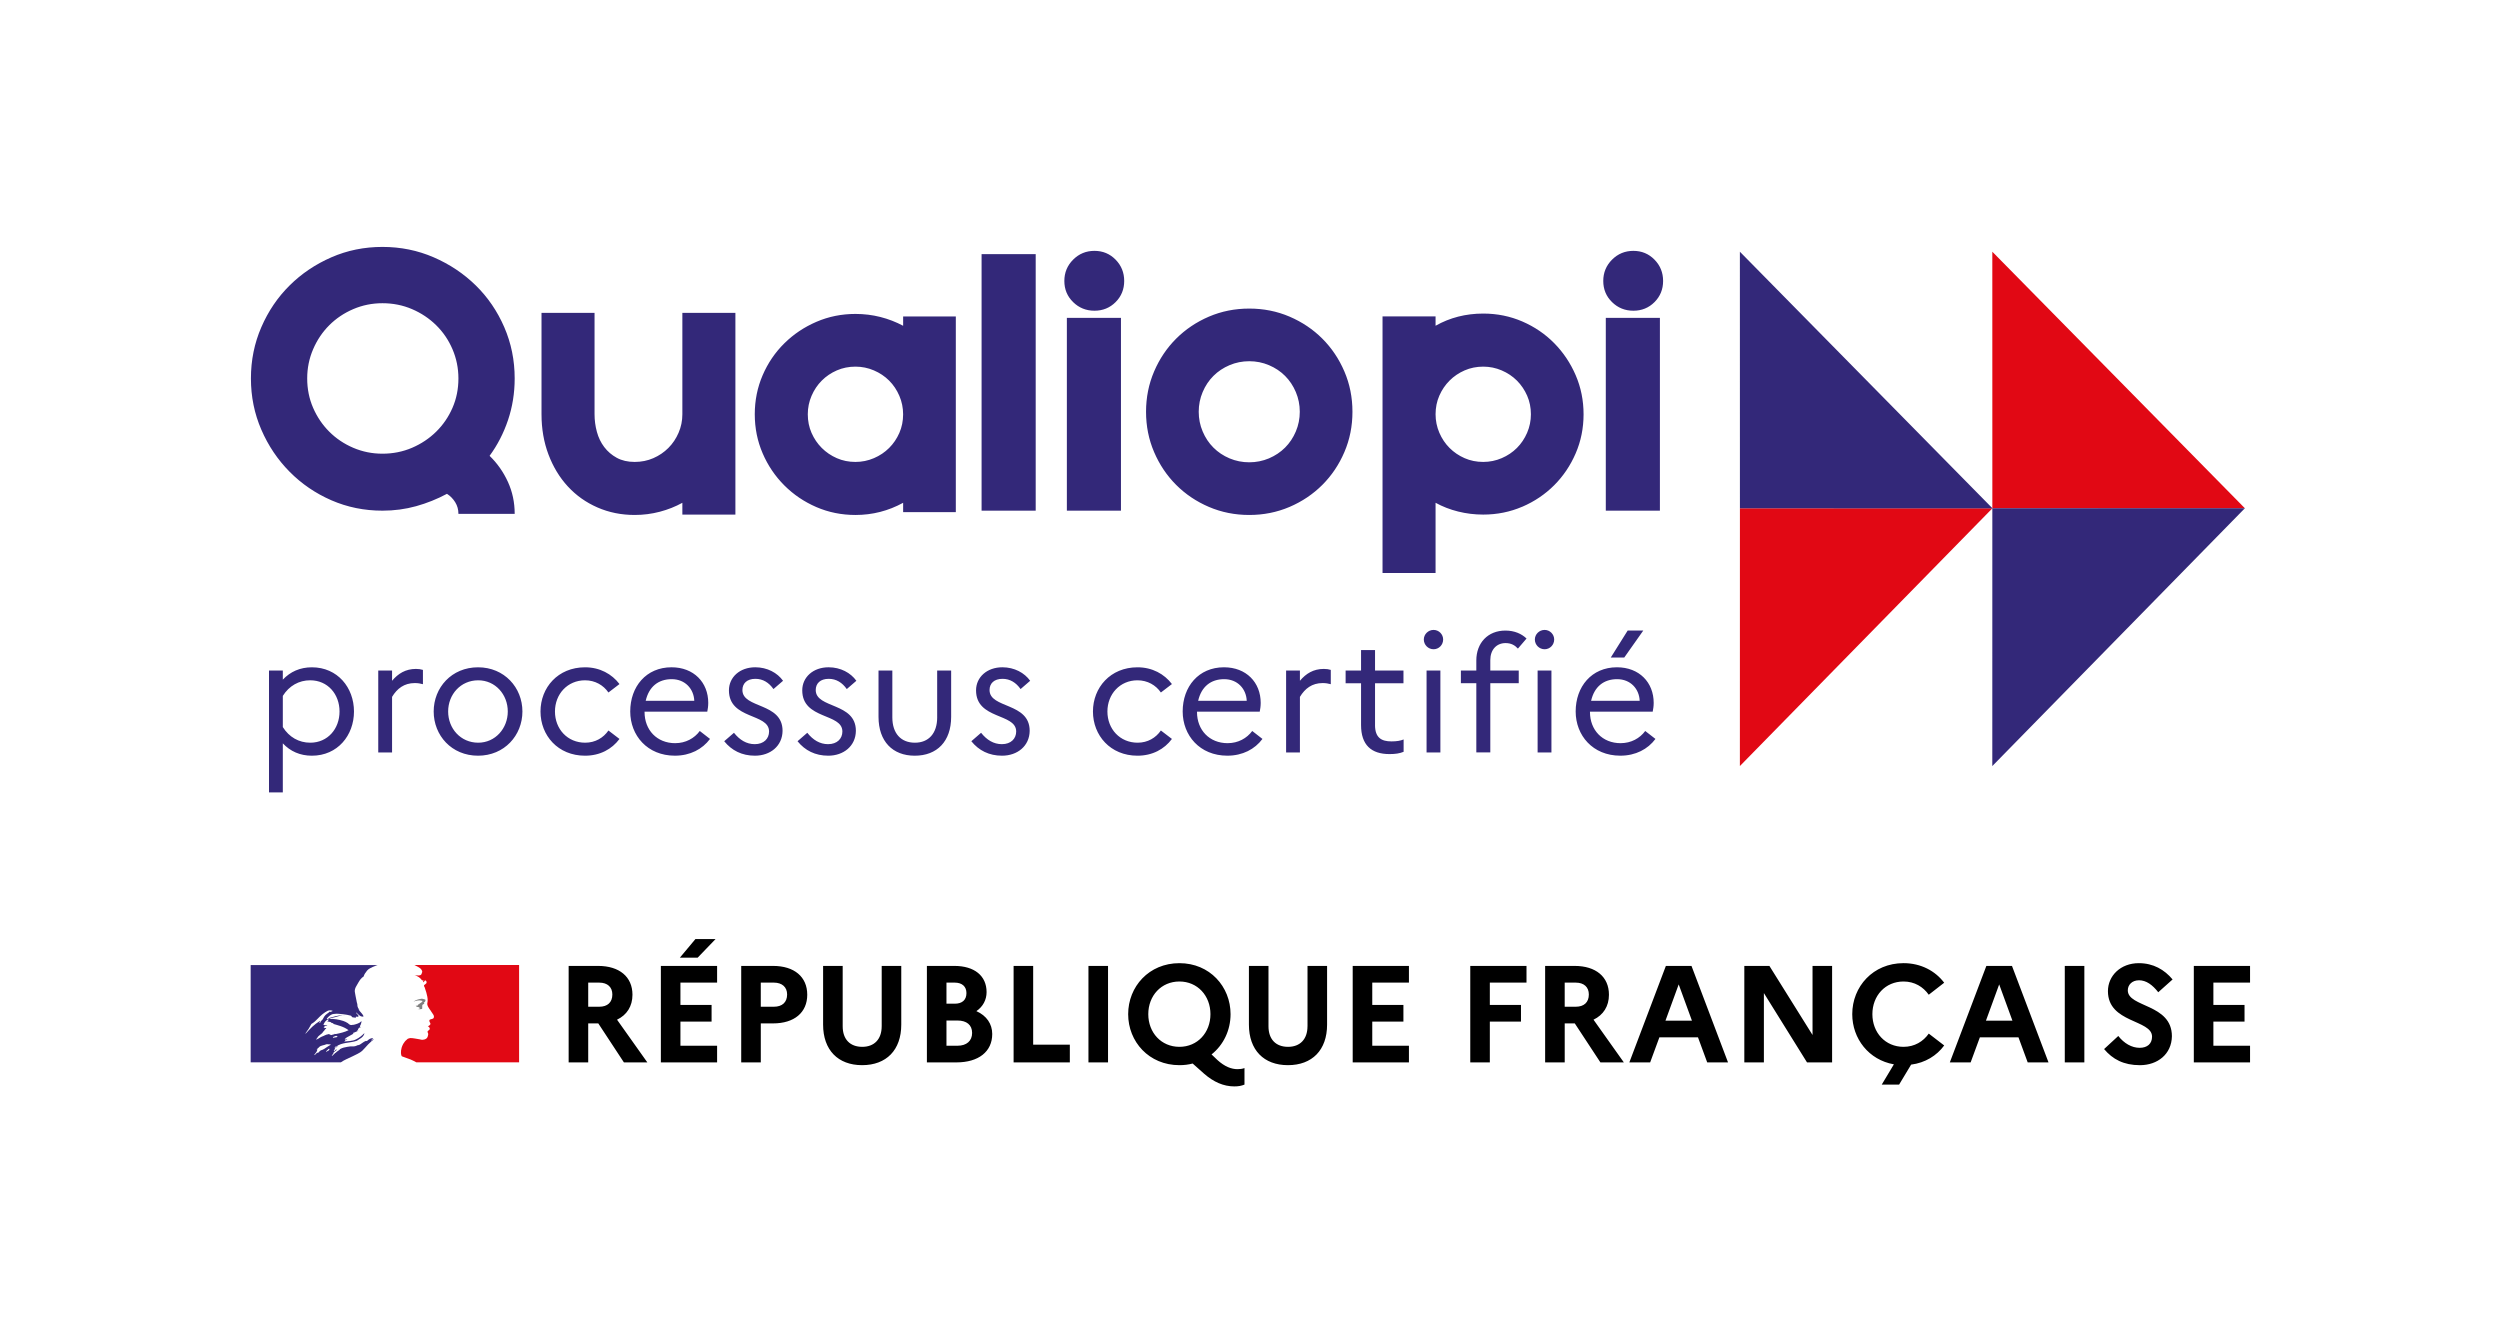
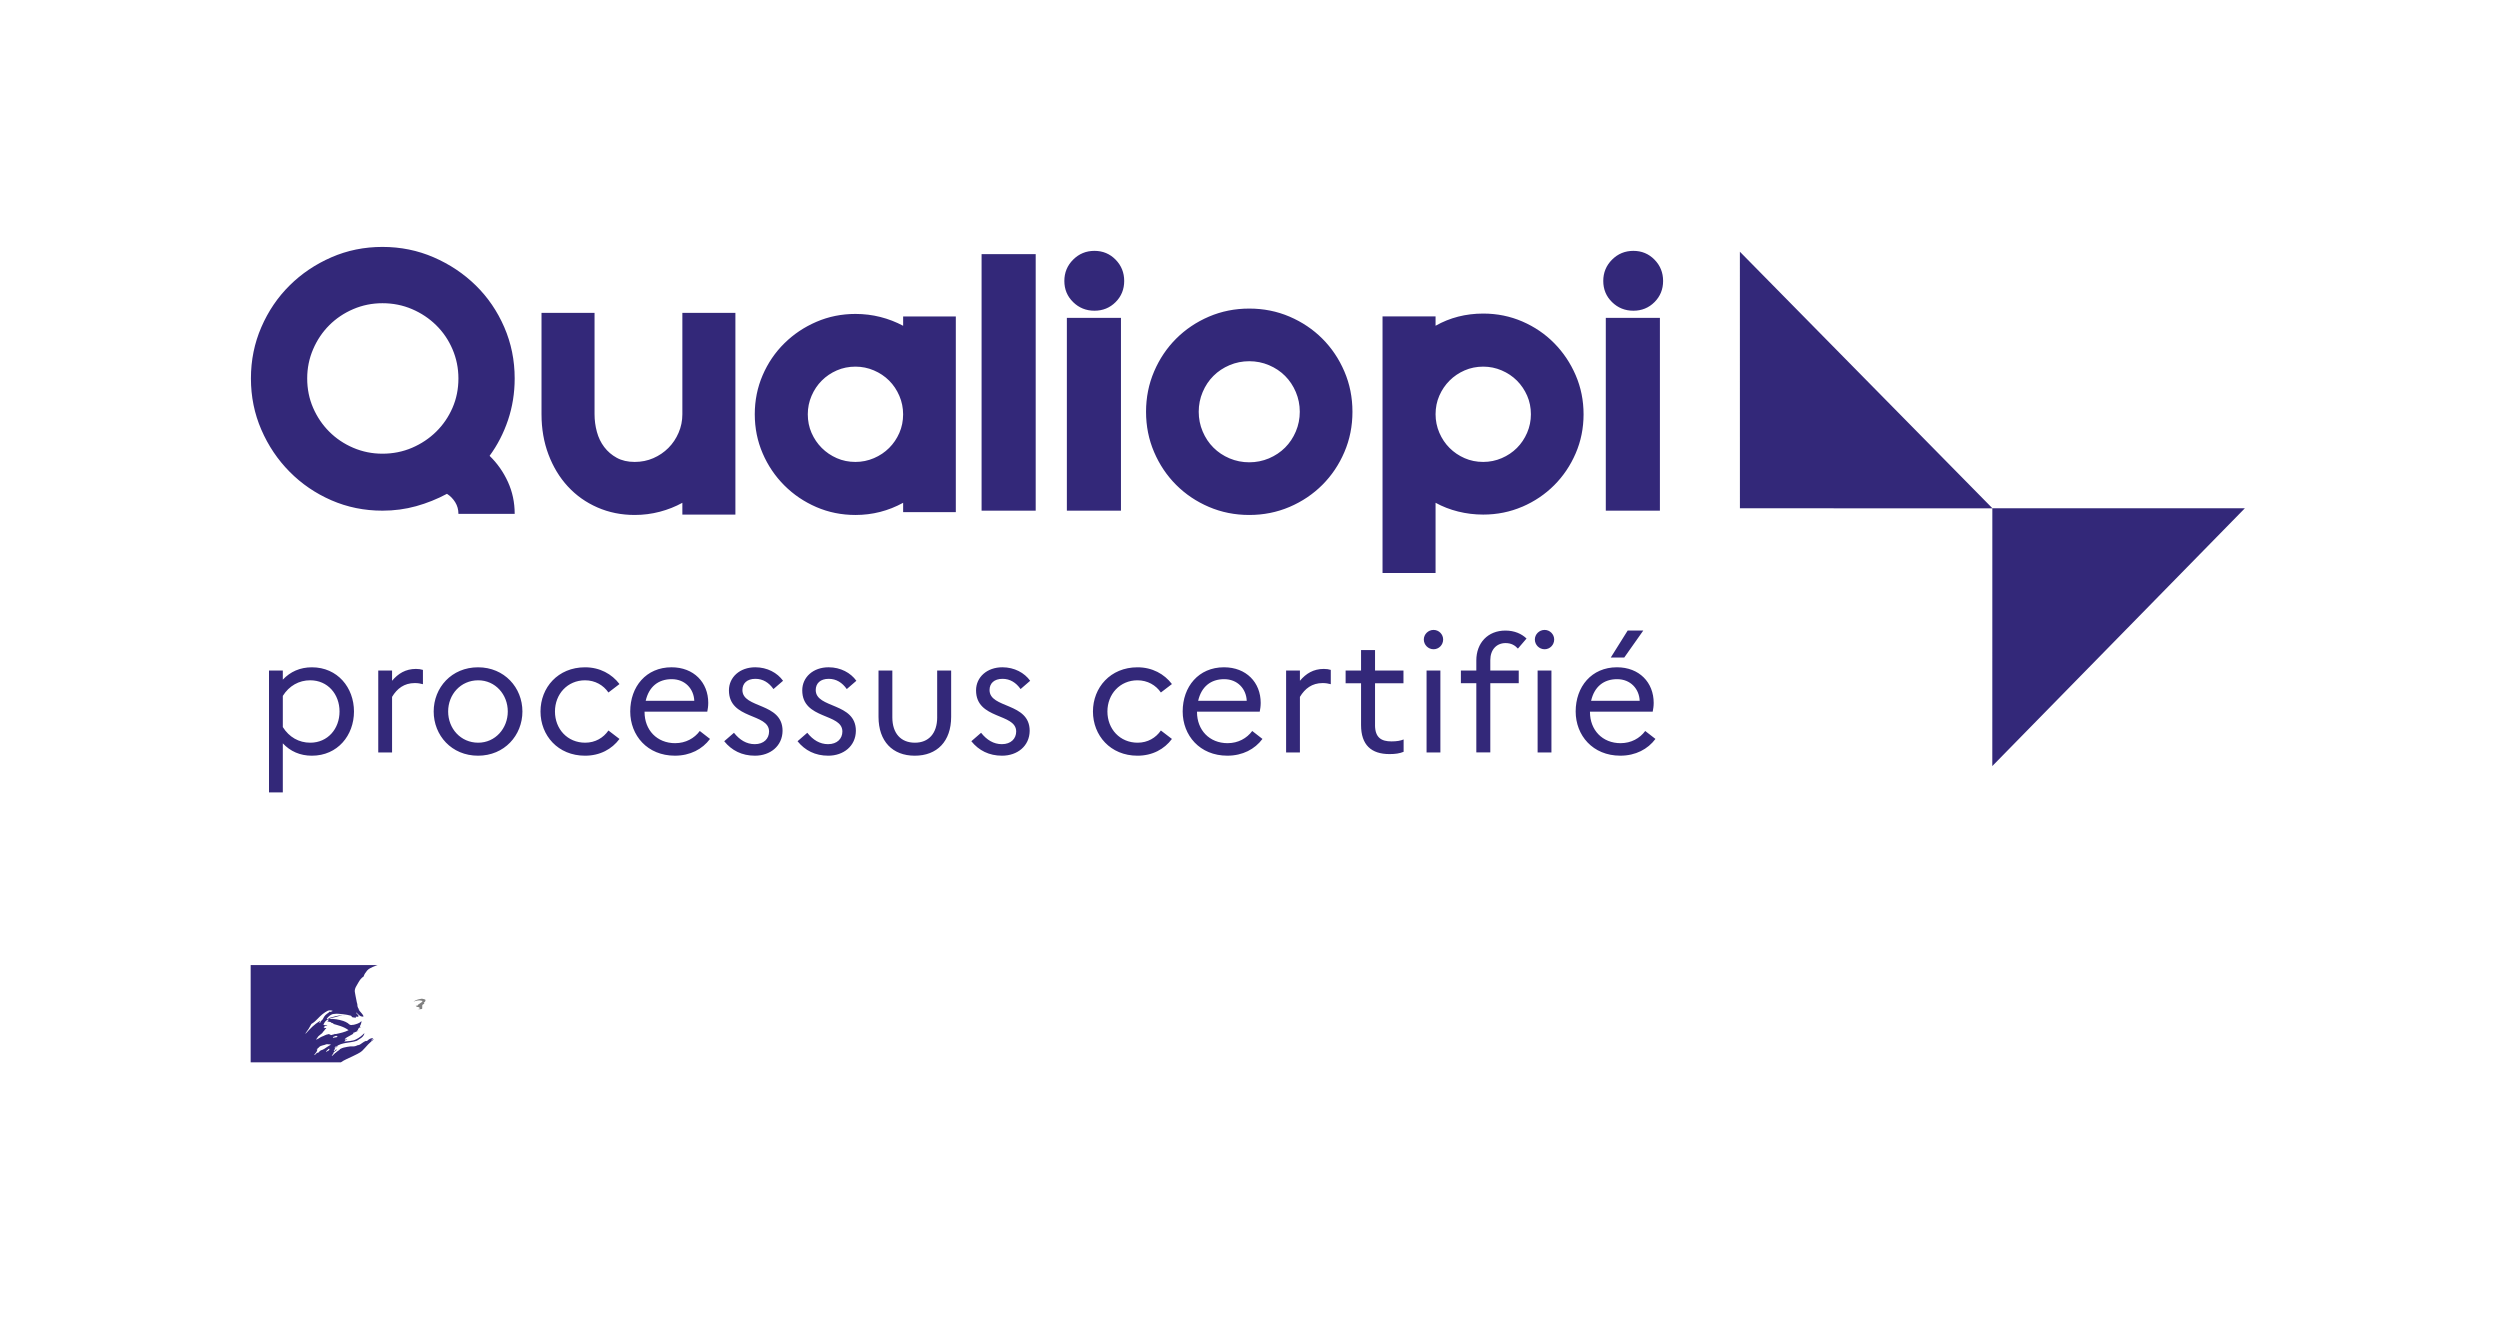
<svg xmlns="http://www.w3.org/2000/svg" id="uuid-f9acf7d5-e55e-4a4c-a404-d6fa19efa584" width="150" height="80" viewBox="0 0 150 80">
  <rect width="150" height="80" style="fill:#fff;" />
  <path d="M20.254,63.002c.002,0,.003,0,.005-.002.016-.008.03-.018.043-.027-.002-.001-.004-.001-.005-.002-.015.011-.028.021-.043.031" style="fill:#293173;" />
  <path d="M22.394,62.29c-.005.004-.01.008-.016.012.009-.001.016-.003.016-.012" style="fill:#293173;" />
  <path d="M22.403,62.307c-.005.003-.01.007-.015.011.008-.001.015-.003.015-.011" style="fill:#293173;" />
-   <path d="M134.697,30.5l-15.158-15.397.002,15.393,15.156.005ZM104.393,45.963l15.153-15.467-15.151-.001-.002,15.468ZM24.924,57.93c.051.027.118.062.16.084.08.043.159.096.21.178.022.031.055.099.033.143-.023.055-.033.143-.088.166-.067.033-.155.033-.233.021-.044,0-.087-.012-.131-.021.165.066.319.143.429.298.012.022.056.033.1.033.011,0,.011.022.011.033-.022.021-.044.032-.034.065h.034c.055-.021.045-.132.122-.099.054.033.077.109.044.166-.044.044-.089.077-.133.109-.011.022-.011.056,0,.077.033.044.044.088.055.132.034.078.044.166.078.243.044.166.088.331.077.497,0,.088-.044.165-.011.254.022.088.077.154.121.231.044.066.089.11.121.176.067.111.189.221.133.354-.033.077-.154.065-.231.109-.067.056-.013.143.021.199.056.099-.066.166-.143.198.022.032.066.021.077.045.011.054.066.088.032.143-.043.066-.175.099-.109.197.044.078.015.164-.011.244-.033.1-.121.143-.198.165-.067.022-.144.022-.21.011-.023-.011-.044-.021-.067-.021-.187-.024-.375-.077-.562-.077-.056.011-.111.023-.156.044-.049.037-.093.076-.131.118l-.002.002c-.008.009-.017.017-.024.026-.005.006-.01.011-.014.017-.003.004-.006.008-.01.012-.032.04-.061.083-.087.126-.002.004-.003.006-.005.01-.003.004-.005.01-.009.016-.035.066-.064.135-.084.202-.074.253-.042.47.011.522.016.014.364.122.607.229.115.052.194.091.261.132h6.167v-5.838h-6.281s.012.002.059.027Z" style="fill:#e10814;" />
  <path d="M25.239,60.033c.044.011.11.011.11.033-.022.088-.154.11-.22.198h-.034c-.033.022-.022.078-.055.078-.033-.012-.067,0-.099.01.044.045.099.077.165.067.011,0,.033.021.033.044,0,0,.011,0,.023-.011.011,0,.021,0,.021.011v.044c-.033.044-.088.022-.131.033.087.022.176.022.253,0,.066-.022,0-.133.044-.189-.022,0,0-.032-.022-.032.022-.022.044-.056.066-.066.023,0,.056-.011.067-.034,0-.021-.044-.032-.034-.054.067-.044.121-.11.099-.177-.011-.033-.099-.033-.154-.056-.055-.021-.121,0-.188.012-.054,0-.11.033-.165.044-.077.021-.143.066-.21.109.077-.032.155-.043.244-.065.065,0,.122-.017.187,0" style="fill:gray;" />
-   <path d="M37.948,59.684c0-1.075-.786-1.729-2.059-1.729h-1.77v5.789h1.174v-2.341h.604l1.538,2.341h1.406l-1.819-2.563c.587-.281.926-.803.926-1.497ZM35.955,60.404h-.662v-1.447h.662c.496,0,.786.272.786.711,0,.472-.289.736-.786.736ZM42.935,56.342h-1.208l-.934,1.117h1.067l1.075-1.117ZM39.652,63.745h3.374v-1.001h-2.2v-1.447h1.869v-1h-1.869v-1.34h2.2v-1.001h-3.374v5.789ZM46.384,57.956h-1.911v5.789h1.175v-2.341h.736c1.274,0,2.051-.653,2.051-1.72,0-1.075-.778-1.729-2.051-1.729ZM46.433,60.404h-.786v-1.447h.786c.496,0,.794.272.794.711,0,.472-.298.736-.794.736ZM52.901,61.578c0,.777-.446,1.232-1.166,1.232-.736,0-1.174-.455-1.174-1.232v-3.622h-1.175v3.523c0,1.521.893,2.431,2.341,2.431,1.456,0,2.349-.909,2.349-2.431v-3.523h-1.174v3.622ZM58.583,60.668c.397-.273.612-.679.612-1.142,0-.976-.728-1.571-1.935-1.571h-1.646v5.789h1.77c1.331,0,2.15-.646,2.15-1.704,0-.604-.339-1.1-.951-1.372ZM56.788,58.957h.496c.447,0,.703.239.703.628,0,.414-.256.637-.703.637h-.496v-1.265ZM57.45,62.744h-.662v-1.513h.662c.546,0,.877.264.877.744,0,.479-.331.769-.877.769ZM61.99,57.956h-1.174v5.789h3.374v-1.066h-2.2v-4.723ZM65.307,63.745h1.175v-5.789h-1.175v5.789ZM73.04,63.596l-.347-.331c.711-.562,1.141-1.447,1.141-2.415,0-1.654-1.249-3.06-3.068-3.06-1.828,0-3.076,1.406-3.076,3.06s1.249,3.06,3.076,3.06c.281,0,.546-.032.794-.099l.686.611c.571.497,1.166.762,1.811.762.256,0,.422-.033.612-.108v-.992c-.124.05-.289.066-.414.066-.372,0-.769-.148-1.216-.554ZM70.766,62.81c-1.092,0-1.869-.852-1.869-1.96s.777-1.96,1.869-1.96c1.083,0,1.861.852,1.861,1.96s-.777,1.96-1.861,1.96ZM78.449,61.578c0,.777-.447,1.232-1.166,1.232-.736,0-1.174-.455-1.174-1.232v-3.622h-1.174v3.523c0,1.521.893,2.431,2.341,2.431,1.456,0,2.349-.909,2.349-2.431v-3.523h-1.174v3.622ZM81.162,63.745h3.374v-1.001h-2.2v-1.447h1.869v-1h-1.869v-1.34h2.2v-1.001h-3.374v5.789ZM88.216,63.745h1.174v-2.448h1.869v-1h-1.869v-1.34h2.2v-1.001h-3.374v5.789ZM96.537,59.684c0-1.075-.786-1.729-2.059-1.729h-1.77v5.789h1.175v-2.341h.604l1.538,2.341h1.406l-1.82-2.563c.587-.281.926-.803.926-1.497ZM94.544,60.404h-.662v-1.447h.662c.496,0,.786.272.786.711,0,.472-.289.736-.786.736ZM99.952,57.956l-2.192,5.789h1.249l.554-1.505h2.316l.554,1.505h1.249l-2.192-5.789h-1.538ZM99.928,61.239l.794-2.175.794,2.175h-1.588ZM108.752,62.099l-2.588-4.144h-1.505v5.789h1.174v-4.16l2.588,4.16h1.505v-5.789h-1.174v4.144ZM114.211,58.89c.662,0,1.183.322,1.514.794l.926-.72c-.529-.703-1.389-1.175-2.44-1.175-1.828,0-3.076,1.406-3.076,3.06,0,1.472.992,2.746,2.498,3.011l-.728,1.215h1.042l.72-1.198c.844-.108,1.538-.538,1.985-1.15l-.926-.711c-.331.472-.852.794-1.514.794-1.092,0-1.869-.852-1.869-1.96s.777-1.96,1.869-1.96ZM119.181,57.956l-2.192,5.789h1.249l.554-1.505h2.316l.554,1.505h1.249l-2.192-5.789h-1.538ZM119.157,61.239l.794-2.175.794,2.175h-1.588ZM123.887,63.745h1.174v-5.789h-1.174v5.789ZM128.337,58.816c.438,0,.819.281,1.158.719l.86-.768c-.488-.587-1.158-.977-2.026-.977-1.1,0-1.853.762-1.853,1.68,0,1.927,2.647,1.695,2.647,2.729,0,.422-.281.67-.744.67-.471,0-.935-.265-1.282-.711l-.852.786c.513.611,1.174.967,2.15.967,1.059,0,1.902-.661,1.919-1.736,0-1.96-2.646-1.721-2.646-2.754,0-.339.265-.604.67-.604ZM135.003,58.957v-1.001h-3.374v5.789h3.374v-1.001h-2.2v-1.447h1.869v-1h-1.869v-1.34h2.2Z" />
  <path d="M21.819,58.588c.033-.133.121-.242.207-.353.09-.107.237-.173.342-.22.155-.069.293-.112.293-.112h-7.621v5.838h5.411c.21-.15.42-.222.713-.367.139-.067.456-.213.563-.32.062-.062.126-.13.188-.197h-.001c.117-.133.233-.26.368-.375.041-.039.081-.07.12-.097.011-.012.011-.032.021-.045-.054.022-.087.066-.143.089-.01,0-.021-.011-.01-.022.039-.029.079-.059.118-.089h-.009c-.01,0-.01-.01-.01-.021-.143-.021-.254.077-.353.166-.023.011-.044-.012-.055-.012-.166.056-.287.199-.453.266v-.024c-.066.024-.131.063-.198.078-.1.022-.188.012-.277.012-.133.013-.267.041-.401.071l-.012.003c-.071.019-.139.045-.205.082-.003.001-.006.002-.008.004-.006.008-.01.014-.015.021-.025.024-.045.05-.076.065-.067.035-.123.095-.183.144-.005.004-.011.005-.018.006-.059.056-.118.114-.177.17-.005.004-.022.006-.035.004l.001-.001c.002-.004.004-.007.006-.011.009-.017.02-.031.029-.046.01-.019.022-.035.033-.053.013-.021.03-.045.047-.066.004-.006.003-.012,0-.014-.004-.005-.01-.007-.017-.007.056-.053.122-.099.187-.138v-.002c-.009.003-.02-.003-.013-.011.007-.011.013-.021.018-.03.003-.003.003-.007.004-.01l-.008-.01c-.018.013-.037.023-.053.037-.026.023-.046.072-.086.072-.002,0-.01-.001-.017-.003-.005-.001-.009-.002-.011-.004l.002-.002c0-.001.001-.002.001-.003,0,0,0-.002.001-.003.003-.004.003-.007.006-.011.002-.002.004-.006.006-.01.001-.002.003-.005.004-.007.002-.004.004-.009.008-.014.002-.003.004-.007.006-.011.005-.009.009-.016.014-.023.002-.004.004-.008.007-.012.004-.008.007-.014.011-.021.006-.008-.001-.016-.008-.019.021-.026.046-.049.075-.065h-.003c.042-.022.086-.048.128-.072.005-.004.012-.011.018-.015-.064.021-.12.05-.175.087,0,0-.015.006-.018.01,0,0-.013.005-.028-.01-.002-.002-.003-.005-.003-.009.011-.022.044-.033.067-.055.011,0,.021,0,.021.011.353-.275.838-.21,1.246-.354.034-.021.067-.044.1-.065.056-.022.1-.077.166-.11.088-.066.154-.144.187-.254,0-.012-.01-.022-.01-.022-.144.154-.31.276-.487.364-.231.121-.485.1-.728.133.012-.023.033-.023.056-.023,0-.032.021-.044.043-.066h.034c.01,0,.01-.022.022-.022.023,0,.055-.012.044-.012-.033-.044-.1.033-.155,0,.022-.021.012-.056.033-.065h.045c0-.023.021-.045.021-.045.167-.099.321-.177.475-.265-.033,0-.055.033-.088.011.022,0,0-.033.022-.033.122-.033.22-.099.342-.143-.044,0-.077.033-.122,0,.023-.011.034-.032.067-.032v-.033c0-.012.011-.012.022-.012-.011,0-.022-.011-.022-.011.011-.023.044-.011.066-.033-.011,0-.033,0-.033-.011.033-.044.089-.055.143-.066-.01-.022-.043,0-.043-.022,0-.01.01-.01.022-.01h-.022c-.023-.011-.011-.034-.011-.044.065-.077.065-.178.098-.266-.01,0-.021,0-.021-.012-.11.122-.287.166-.453.21h-.055c-.056.022-.133.022-.187-.01-.045-.023-.067-.056-.111-.089-.089-.055-.176-.1-.276-.133-.275-.088-.562-.133-.849-.121.121-.066.255-.072.385-.111.189-.054.364-.121.564-.109-.034-.012-.078,0-.111,0-.155-.012-.309.032-.474.065-.11.023-.209.067-.32.089-.066.023-.099.088-.176.078v-.034c.11-.133.243-.264.419-.275.199-.033.386,0,.584.021.144.011.276.044.419.078.056,0,.067.087.111.099.066.023.132,0,.199.045,0-.022-.012-.045,0-.066.044-.044.099.01.143-.011.088-.057-.078-.154-.122-.232,0-.011.012-.021.012-.021.088.077.154.165.265.221.054.021.187.054.165-.011-.055-.122-.165-.221-.254-.332v-.044c-.022,0-.022-.011-.033-.021v-.045c-.044-.021-.033-.065-.055-.099-.033-.057-.011-.133-.033-.199-.023-.066-.033-.121-.044-.188-.033-.188-.077-.354-.1-.529-.021-.21.121-.375.221-.563.077-.131.166-.264.31-.353ZM19.757,62.995c-.024.023-.049.047-.083.058-.003.001-.009.002-.017.003-.013.012-.026.025-.041.038-.012.012-.073.003-.054-.013.027-.025.053-.053.081-.077.015-.016.031-.028.046-.044.007-.01.014-.018.023-.024.01-.007.068-.012.059.009-.005.014-.017.023-.028.033.014.003.025.008.014.018ZM19.573,62.854c-.001,0-.002.001-.003.002-.041.028-.082.059-.125.083-.047.028-.097.048-.146.072-.001-.001-.001-.002-.002-.003-.003-.005-.011-.008-.019-.004-.041.021-.077.052-.11.084-.006.005-.011.01-.015.015l-.001.001c0,.001-.001.001-.001.001-.005.005-.011.011-.016.015l-.002.002s0,.002-.001.002c-.008.008-.016.016-.023.025-.006.006-.008.01-.015.016-.007.004-.026.004-.024-.009v-.002c-.007.003-.013.007-.02.011-.006.002-.012.006-.018.01-.002-.001-.004-.002-.006-.001-.003,0-.006,0-.008.002-.014.011-.028.021-.04.034-.024.021-.045.043-.065.066,0,.001-.002.001-.002.001,0,0-.001.003-.002.004l-.004.005c-.001.002-.002.002-.003.004v.002c-.003.004-.005.008-.008.011v.001c-.002.002-.006.004-.01.004-.001-.002-.003-.004-.004-.006l-.003-.006c-.004-.006-.007-.013-.01-.019v-.001c-0-.001-.002-.003-.003-.004.012-.013.024-.027.035-.041l.003-.002c.003-.004.007-.009.011-.014l.018-.024c.003-.002.005-.005.007-.008.012-.017.024-.032.035-.047,0,0,0-.001.001-.001.001-.003.003-.005.004-.008.006-.008.01-.016.015-.024.004-.007.008-.014.012-.021l.001-.002.001-.002c.001-.002.002-.004.002-.004.004-.01.008-.018.011-.026,0-.001.001-.002.001-.003.001-.002.002-.006.002-.008.002-.004.003-.008.004-.013v-.002c.001-.005.003-.01.004-.016,0-.003-.001-.005-.002-.008.012-.021.028-.04.044-.061-.002.001-.004.002-.004.002-.016.013-.027.026-.042.038-.011.008-.034-.006-.02-.017.01-.009.018-.017.025-.023.001,0,.001-.001.001-.001.019-.018.036-.041.057-.057.013-.009.023-.018.034-.025l.005-.005c.008-.01.016-.019.024-.028q.001,0,.001-.002c.106-.101.285-.096.423-.161.056-.021.121.011.176,0,.034,0,.067,0,.101.023-.101.053-.192.115-.282.172ZM20.03,62.262c-.023,0-.066.012-.055-.011.009-.056.089-.056.132-.077.021-.011.055-.033.078-.022.021.034.054.022.077.044-.067.066-.154.033-.232.066ZM19.678,61.159c.011,0,.033,0,.033.012,0,.056-.033.1-.089.109.089.024.176.024.266.067-.012.022-.033.01-.045.01.056.034.121.012.177.056-.035.033-.067,0-.099,0,.342.1.706.178.993.399-.243.121-.497.176-.761.23-.034,0-.056,0-.088-.011,0,.011,0,.034-.012.034-.044,0-.077,0-.11.021-.043.022-.11.033-.144,0-.01-.011.034,0,.045-.021h-.089c-.01,0-.01-.012-.01-.024-.055.012-.122.033-.176.044-.078.022-.144.078-.232.101-.122.043-.222.143-.353.187-.011,0-.011-.011-.011-.021.011-.035.055-.045.077-.078,0-.012,0-.022-.012-.022.089-.121.21-.187.321-.287v-.032c.033-.045.088-.067.11-.121.011-.034.056-.078.11-.101-.01-.011-.033-.011-.033-.032-.044,0-.088.021-.132-.012.021-.02.044-.031.07-.039-.01-.002-.018-.007-.026-.017-.011-.021.022-.046.055-.054.045-.012.1-.012.133-.045-.077-.012-.166.021-.243-.022.055-.143.143-.264.276-.331ZM19.159,61.369c.011-.044.044-.089.088-.099.011,0,.011.01.011.021-.011.023-.022.024-.033.045-.011.021-.022.032-.044.043-.011,0-.022,0-.022-.011ZM19.831,60.718c-.011,0-.021,0-.034-.011.013-.013.013-.022.013-.033-.112.121-.266.177-.354.318-.066.111-.11.254-.254.287-.044.012.011-.033-.01-.021-.343.209-.585.463-.851.762,0,0-.011-.012-.011-.022.144-.187.254-.364.354-.562.143-.079.262-.191.375-.311.187-.197.386-.374.618-.484.088-.034.198-.024.286.01-.032.044-.088.034-.132.067ZM92.676,37.795c-.322,0-.585.263-.585.575,0,.321.263.585.585.585s.575-.264.575-.585c0-.312-.254-.575-.575-.575ZM92.257,45.147h.829v-4.914h-.829v4.914ZM23.524,40.847v-.614h-.829v4.914h.829v-3.335c.302-.497.722-.828,1.365-.828.195,0,.341.029.487.068v-.858c-.117-.039-.263-.059-.419-.059-.624,0-1.073.283-1.433.712ZM35.102,40.818c.604,0,1.102.292,1.404.732l.663-.507c-.458-.604-1.18-1.005-2.067-1.005-1.628,0-2.672,1.219-2.672,2.652s1.043,2.652,2.672,2.652c.897,0,1.609-.391,2.067-1.005l-.663-.507c-.302.439-.79.732-1.394.732-1.063,0-1.814-.819-1.814-1.872,0-1.043.751-1.872,1.804-1.872ZM28.683,40.038c-1.589,0-2.662,1.219-2.662,2.652s1.073,2.652,2.662,2.652c1.58,0,2.662-1.219,2.662-2.652s-1.082-2.652-2.662-2.652ZM28.693,44.562c-1.053,0-1.804-.849-1.804-1.872,0-1.024.751-1.872,1.804-1.872,1.024,0,1.774.849,1.774,1.872,0,1.014-.751,1.872-1.774,1.872ZM97.241,44.591c-1.102,0-1.843-.79-1.843-1.872v-.02h3.764c.029-.137.059-.332.059-.526,0-1.229-.868-2.136-2.204-2.136-1.521,0-2.477,1.16-2.477,2.652,0,1.434,1.024,2.652,2.681,2.652.916,0,1.648-.391,2.106-1.005l-.614-.477c-.322.438-.848.731-1.472.731ZM97.026,40.75c.809,0,1.326.585,1.355,1.297h-2.915c.195-.849.76-1.297,1.56-1.297ZM90.334,38.585c.341,0,.565.136.741.331l.517-.604c-.293-.283-.722-.478-1.268-.478-1.053,0-1.745.741-1.745,1.794v.604h-.926v.761h.926v4.153h.839v-4.153h1.706v-.761h-1.706v-.624c0-.634.38-1.023.917-1.023ZM17.379,28.307c.717.725,1.551,1.294,2.505,1.71.953.415,1.974.623,3.064.623.702,0,1.376-.09,2.021-.269.645-.18,1.261-.427,1.849-.742.201.129.366.298.495.506.129.208.193.44.193.698h3.376c0-.688-.136-1.329-.409-1.924-.272-.595-.638-1.114-1.097-1.559.473-.646.842-1.362,1.107-2.15.265-.788.398-1.619.398-2.494,0-1.089-.208-2.114-.624-3.074-.416-.96-.986-1.796-1.709-2.505-.724-.71-1.566-1.271-2.526-1.688-.961-.416-1.985-.624-3.075-.624-1.089,0-2.111.208-3.064.624-.953.416-1.788.977-2.505,1.688-.717.709-1.283,1.545-1.698,2.505-.416.96-.624,1.985-.624,3.074,0,1.09.208,2.114.624,3.074.416.961.982,1.803,1.698,2.526ZM18.787,20.955c.237-.552.559-1.032.968-1.44.408-.409.888-.731,1.44-.968.552-.236,1.136-.354,1.752-.354.63,0,1.222.118,1.774.354.552.236,1.035.559,1.451.968.415.408.742.889.978,1.44.236.552.355,1.136.355,1.752,0,.631-.118,1.219-.355,1.763-.237.545-.563,1.021-.978,1.43-.416.409-.9.731-1.451.968-.552.236-1.143.354-1.774.354-.616,0-1.201-.118-1.752-.354-.552-.236-1.032-.559-1.44-.968-.409-.408-.731-.885-.968-1.43-.236-.544-.355-1.132-.355-1.763,0-.616.118-1.2.355-1.752ZM134.692,30.497l-15.146-.001-15.153-15.393.002,15.393,15.145.005-.002,15.463,15.153-15.467ZM34.073,29.189c.494.537,1.086.957,1.774,1.258.688.301,1.433.451,2.236.451.516,0,1.018-.065,1.505-.193.487-.129.939-.308,1.354-.537v.709h3.182v-12.105h-3.182v6.085c0,.387-.075.756-.226,1.107-.151.351-.355.655-.613.913s-.559.463-.903.613c-.344.15-.717.226-1.118.226-.416,0-.774-.082-1.075-.247-.301-.165-.552-.38-.753-.646-.201-.265-.348-.569-.441-.914-.093-.344-.14-.694-.14-1.053v-6.085h-3.182v6.085c0,.874.14,1.681.419,2.418.279.739.666,1.377,1.161,1.914ZM96.799,19.073h-.451v11.567h3.246v-11.567h-2.795ZM98.596,37.834h-.936l-1.014,1.618h.809l1.141-1.618ZM98.002,15.052c-.502,0-.928.176-1.279.527-.351.352-.527.777-.527,1.279,0,.502.175.924.527,1.269.351.344.777.516,1.279.516.502,0,.924-.172,1.268-.516.344-.345.516-.767.516-1.269,0-.502-.172-.928-.516-1.279-.344-.351-.767-.527-1.268-.527ZM16.14,40.233v7.312h.829v-2.944c.448.478,1.034.741,1.745.741,1.541,0,2.525-1.219,2.525-2.652s-.985-2.652-2.525-2.652c-.712,0-1.297.264-1.745.741v-.546h-.829ZM18.617,40.818c1.043,0,1.755.829,1.755,1.872,0,1.043-.712,1.872-1.755,1.872-.682,0-1.268-.332-1.648-.937v-1.872c.38-.604.965-.936,1.648-.936ZM77.995,40.847v-.614h-.829v4.914h.829v-3.335c.302-.497.722-.828,1.365-.828.195,0,.341.029.487.068v-.858c-.117-.039-.263-.059-.419-.059-.624,0-1.073.283-1.433.712ZM68.249,40.818c.604,0,1.102.292,1.404.732l.663-.507c-.458-.604-1.18-1.005-2.067-1.005-1.628,0-2.672,1.219-2.672,2.652s1.043,2.652,2.672,2.652c.897,0,1.609-.391,2.067-1.005l-.663-.507c-.302.439-.79.732-1.394.732-1.063,0-1.814-.819-1.814-1.872,0-1.043.751-1.872,1.804-1.872ZM73.663,44.591c-1.102,0-1.843-.79-1.843-1.872v-.02h3.764c.029-.137.058-.332.058-.526,0-1.229-.868-2.136-2.204-2.136-1.521,0-2.477,1.16-2.477,2.652,0,1.434,1.024,2.652,2.681,2.652.916,0,1.648-.391,2.106-1.005l-.614-.477c-.322.438-.848.731-1.472.731ZM73.449,40.75c.809,0,1.326.585,1.355,1.297h-2.915c.195-.849.761-1.297,1.56-1.297ZM67.258,30.64v-11.567h-3.246v11.567h3.246ZM85.594,45.147h.829v-4.914h-.829v4.914ZM86.014,37.795c-.322,0-.585.263-.585.575,0,.321.263.585.585.585.322,0,.575-.264.575-.585,0-.312-.254-.575-.575-.575ZM82.502,43.5v-2.506h1.706v-.761h-1.706v-1.229h-.839v1.229h-.926v.761h.926v2.506c0,1.199.614,1.745,1.706,1.745.351,0,.614-.039.848-.137v-.741c-.185.078-.409.117-.731.117-.595,0-.985-.215-.985-.984ZM40.516,44.591c-1.102,0-1.843-.79-1.843-1.872v-.02h3.764c.029-.137.058-.332.058-.526,0-1.229-.868-2.136-2.204-2.136-1.521,0-2.477,1.16-2.477,2.652,0,1.434,1.024,2.652,2.681,2.652.916,0,1.648-.391,2.106-1.005l-.614-.477c-.322.438-.848.731-1.472.731ZM40.302,40.75c.809,0,1.326.585,1.355,1.297h-2.915c.195-.849.76-1.297,1.56-1.297ZM65.667,18.643c.502,0,.925-.172,1.269-.516.344-.345.516-.767.516-1.269,0-.502-.172-.928-.516-1.279-.344-.351-.767-.527-1.269-.527-.502,0-.928.176-1.279.527-.351.352-.527.777-.527,1.279,0,.502.175.924.527,1.269.351.344.777.516,1.279.516ZM80.663,22.288c-.323-.753-.763-1.408-1.322-1.968-.559-.559-1.215-.999-1.967-1.322-.752-.322-1.559-.483-2.419-.483-.86,0-1.666.161-2.419.483-.752.323-1.408.764-1.967,1.322-.559.56-1,1.215-1.322,1.968-.322.752-.484,1.559-.484,2.419,0,.859.161,1.666.484,2.418.323.753.763,1.408,1.322,1.968.559.559,1.215,1,1.967,1.322.752.322,1.559.483,2.419.483.86,0,1.666-.161,2.419-.483.752-.322,1.408-.764,1.967-1.322.559-.56 1-1.215,1.322-1.968.323-.752.484-1.559.484-2.418,0-.86-.161-1.667-.484-2.419ZM77.75,25.888c-.158.373-.373.696-.645.968-.272.272-.595.487-.967.646-.373.157-.767.236-1.183.236-.416,0-.81-.079-1.183-.236-.373-.158-.695-.373-.967-.646-.273-.272-.488-.595-.645-.968-.158-.372-.237-.767-.237-1.182,0-.416.079-.81.237-1.183.157-.373.372-.695.645-.968.272-.273.595-.487.967-.645.373-.158.767-.237,1.183-.237.416,0,.81.079,1.183.237.372.157.695.372.967.645.272.272.487.595.645.968.158.373.237.767.237,1.183,0,.415-.079.81-.237,1.182ZM49.725,40.73c.449,0,.809.225,1.082.614l.575-.497c-.341-.477-.946-.81-1.667-.81-.926,0-1.58.595-1.58,1.385,0,1.765,2.408,1.355,2.408,2.467,0,.429-.312.761-.858.761-.497,0-.907-.254-1.248-.683l-.585.507c.449.556,1.063.868,1.843.868.916,0,1.648-.575,1.658-1.492,0-1.716-2.409-1.326-2.409-2.447,0-.399.273-.673.78-.673ZM58.895,15.977v14.663h3.247v-15.394h-3.247v.731ZM45.326,40.73c.449,0,.809.225,1.082.614l.575-.497c-.341-.477-.946-.81-1.667-.81-.926,0-1.58.595-1.58,1.385,0,1.765,2.408,1.355,2.408,2.467,0,.429-.312.761-.858.761-.497,0-.907-.254-1.248-.683l-.585.507c.449.556,1.063.868,1.843.868.916,0,1.648-.575,1.658-1.492,0-1.716-2.409-1.326-2.409-2.447,0-.399.273-.673.78-.673ZM56.231,43.041c0,.966-.517,1.521-1.336,1.521-.839,0-1.355-.556-1.355-1.521v-2.808h-.829v2.778c0,1.473.848,2.331,2.174,2.331,1.336,0,2.184-.858,2.184-2.331v-2.778h-.839v2.808ZM60.153,40.73c.449,0,.809.225,1.082.614l.575-.497c-.341-.477-.946-.81-1.667-.81-.926,0-1.58.595-1.58,1.385,0,1.765,2.408,1.355,2.408,2.467,0,.429-.312.761-.858.761-.497,0-.907-.254-1.248-.683l-.585.507c.449.556,1.063.868,1.843.868.916,0,1.648-.575,1.658-1.492,0-1.716-2.408-1.326-2.408-2.447,0-.399.273-.673.78-.673ZM54.187,19.546c-.43-.229-.885-.405-1.365-.527-.48-.121-.978-.183-1.494-.183-.831,0-1.613.158-2.344.474-.731.315-1.373.745-1.924,1.29-.552.544-.986,1.182-1.301,1.913-.315.731-.473,1.513-.473,2.344,0,.831.158,1.612.473,2.343.315.732.749,1.373,1.301,1.925.552.552,1.193.985,1.924,1.301.731.315,1.512.473,2.344.473,1.018,0,1.971-.244,2.86-.731v.559h3.161v-11.739h-3.161v.56ZM53.961,25.975c-.151.344-.355.645-.613.902-.258.258-.563.463-.914.613-.351.15-.72.226-1.107.226-.401,0-.774-.075-1.118-.226s-.645-.355-.903-.613c-.258-.258-.462-.559-.613-.902-.151-.345-.226-.717-.226-1.118,0-.388.075-.756.226-1.107.151-.352.355-.656.613-.914.258-.258.559-.462.903-.612s.717-.226,1.118-.226c.387,0,.756.075,1.107.226.351.15.656.354.914.612.258.258.462.562.613.914.15.351.226.72.226,1.107,0,.401-.075.773-.226,1.118ZM91.338,30.404c.731-.315,1.369-.745,1.913-1.29.544-.545.975-1.183,1.29-1.914.315-.73.473-1.512.473-2.343,0-.831-.158-1.613-.473-2.344-.315-.731-.746-1.372-1.29-1.924-.545-.552-1.183-.985-1.913-1.301-.731-.315-1.512-.474-2.344-.474-1.047,0-2.0.244-2.86.731v-.56h-3.182v15.395h3.182v-4.214c.415.229.867.405,1.354.526.487.122.989.183,1.505.183.831,0,1.612-.158,2.344-.473ZM86.973,26.877c-.258-.258-.462-.562-.613-.913-.15-.352-.226-.721-.226-1.107,0-.401.075-.774.226-1.118.151-.344.355-.645.613-.903.258-.258.559-.462.903-.612.344-.15.716-.226,1.118-.226.387,0,.756.075,1.107.226.351.15.656.354.914.612.258.258.462.56.613.903.151.344.226.717.226,1.118,0,.387-.075.756-.226,1.107-.151.351-.355.655-.613.913-.258.258-.563.463-.914.613-.351.15-.72.226-1.107.226-.402,0-.774-.075-1.118-.226-.344-.15-.645-.355-.903-.613Z" style="fill:#332879;" />
</svg>